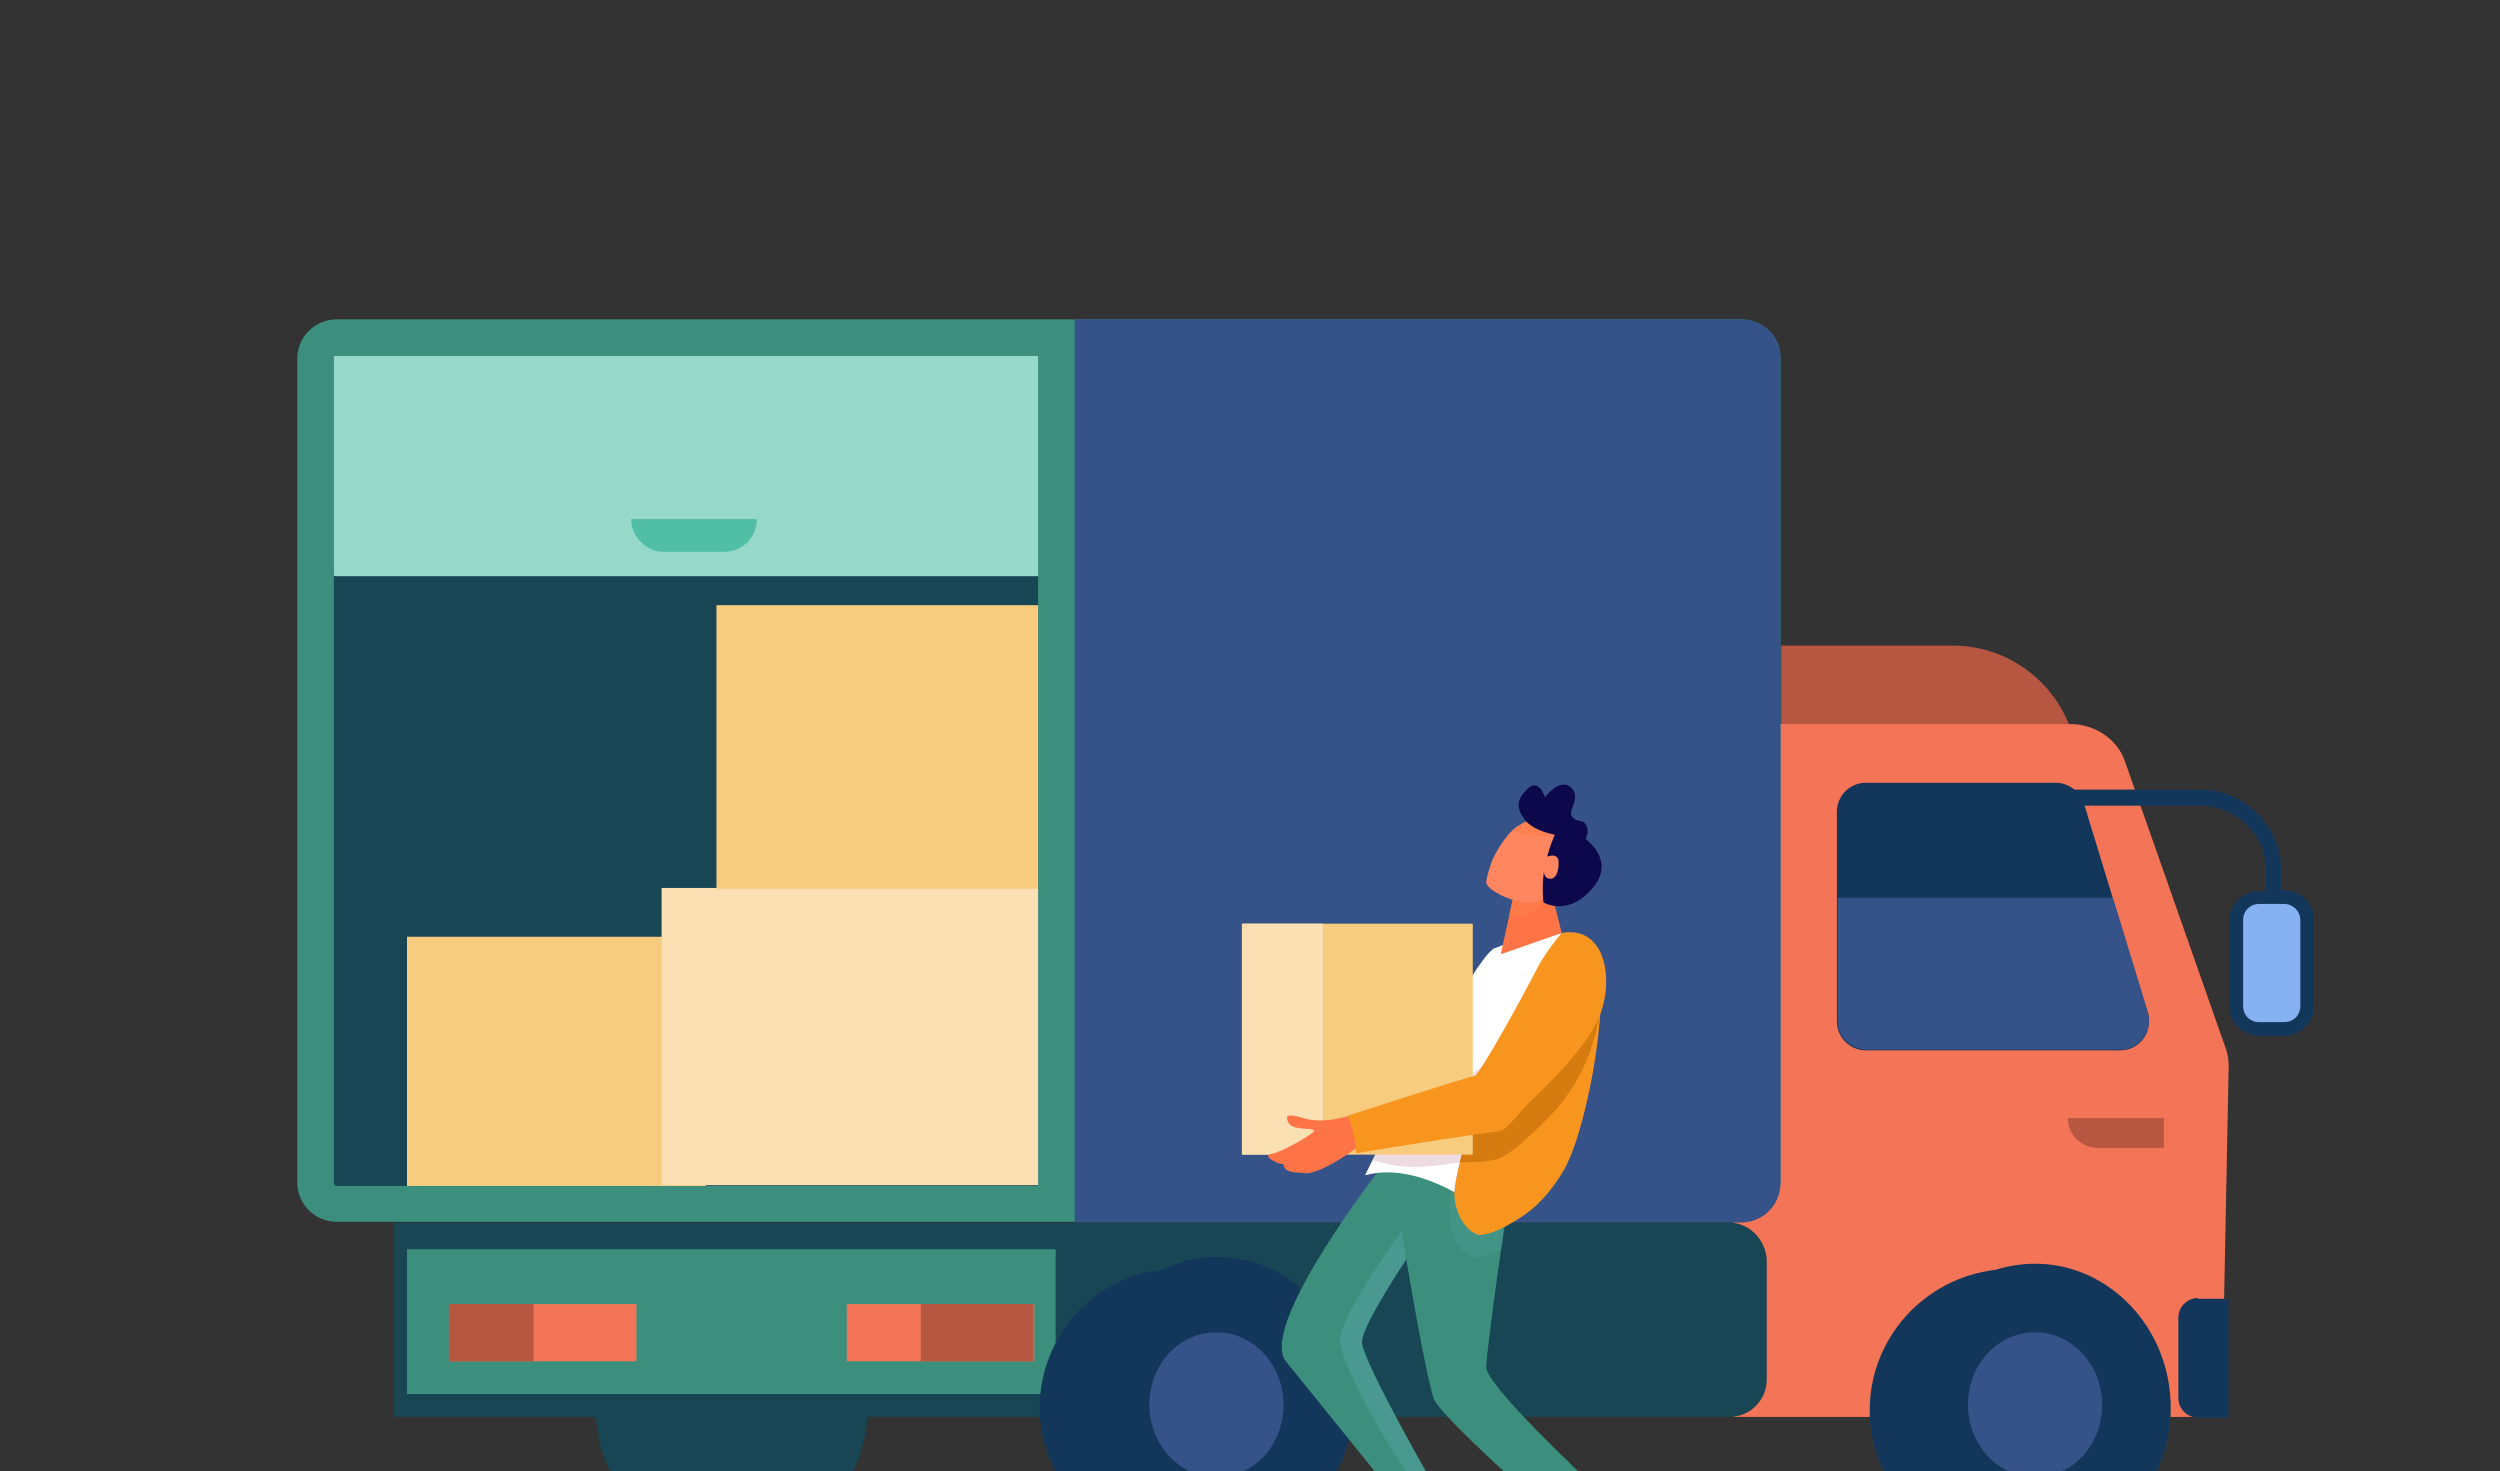
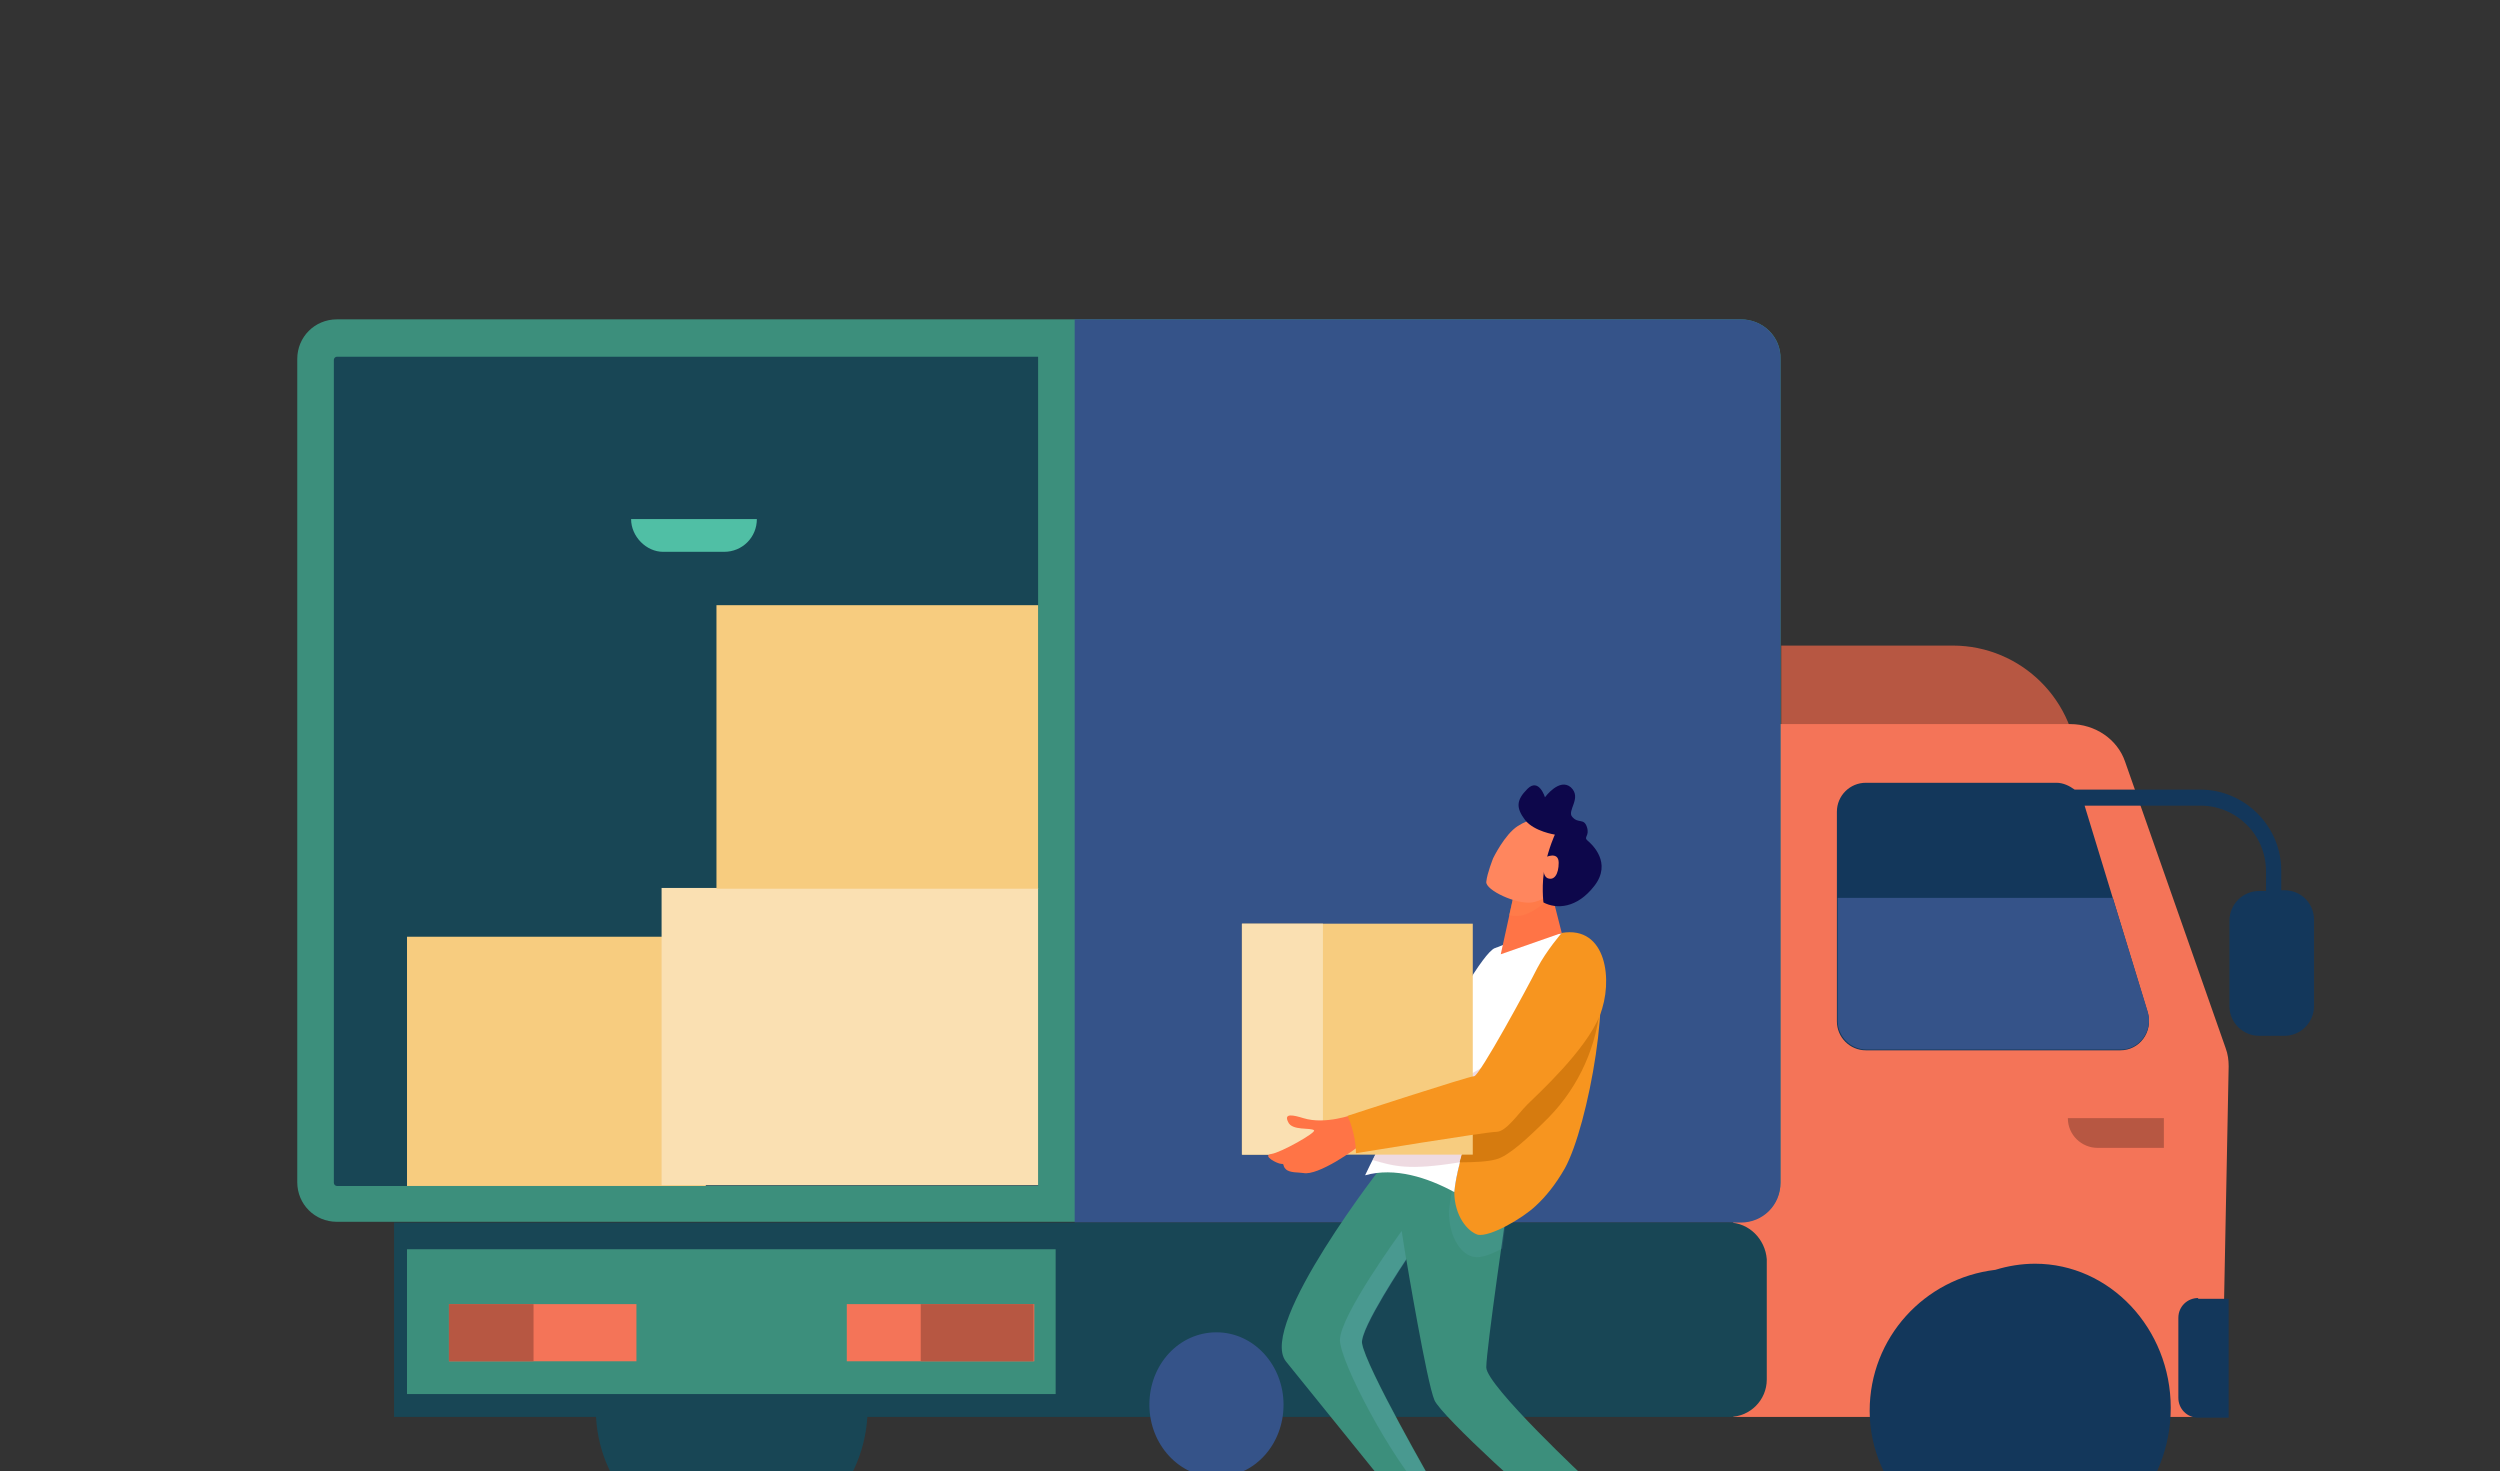
<svg xmlns="http://www.w3.org/2000/svg" xmlns:xlink="http://www.w3.org/1999/xlink" version="1.1" id="圖層_1" x="0px" y="0px" viewBox="0 0 328 193" style="enable-background:new 0 0 328 193;" xml:space="preserve">
  <rect x="0" y="0" width="328" height="193" fill="#333333" stroke="none" />
  <style type="text/css">
	.st0{clip-path:url(#SVGID_00000051361425104054338250000004454540284738230436_);}
	.st1{fill:#B75742;}
	.st2{fill:#F47458;}
	.st3{fill:#13375B;}
	.st4{fill:#86B1F2;}
	.st5{fill:#355389;}
	.st6{fill:#3C8F7C;}
	.st7{fill:#184655;}
	.st8{fill:#96D9C9;}
	.st9{fill:#F7CC7F;}
	.st10{fill:#FAE0B2;}
	.st11{fill:#50BFA5;}
	.st12{fill:#FF7446;}
	.st13{fill:#09434C;}
	.st14{opacity:0.32;fill:#64AEBA;}
	.st15{opacity:0.5;}
	.st16{fill:#F7951F;}
	.st17{fill:#FFFFFF;}
	.st18{fill:#DEB6C4;}
	.st19{fill:#D67B0F;}
	.st20{opacity:0.68;fill:#FF7F4C;}
	.st21{fill:#FF865E;}
	.st22{fill:#0D074B;}
</style>
  <g>
    <defs>
      <rect id="SVGID_1_" width="328" height="193" />
    </defs>
    <clipPath id="SVGID_00000106826954601621671850000003129082531114071681_">
      <use xlink:href="#SVGID_1_" style="overflow:visible;" />
    </clipPath>
    <g style="clip-path:url(#SVGID_00000106826954601621671850000003129082531114071681_);">
      <path class="st1" d="M256.2,84.7h-22.5v42h38.9v-25.6C272.6,92,265.2,84.7,256.2,84.7z" />
      <path class="st2" d="M292,137.5l-13.2-37.6c-1-2.9-3.9-4.9-7.2-4.9h-44.2v90.9h64.1l0.9-46C292.4,139.1,292.3,138.3,292,137.5z" />
      <path class="st3" d="M288.4,170.3c-1.4,0-2.6,1.1-2.6,2.6v10.5c0,1.4,1.1,2.6,2.6,2.6h4v-15.6H288.4z" />
      <path class="st3" d="M299.7,116.8h-0.4v-2.6c0-5.8-4.8-10.6-10.6-10.6h-16.5c-0.7-0.5-1.5-0.9-2.4-0.9h-25c-2.1,0-3.8,1.7-3.8,3.8    v27.5c0,2.1,1.7,3.8,3.8,3.8h33.4c2.5,0,4.3-2.4,3.6-4.9l-8.3-27.2h15.2c4.7,0,8.6,3.8,8.6,8.6v2.6h-0.9c-2.2,0-3.9,1.8-3.9,3.9    V132c0,2.2,1.8,3.9,3.9,3.9h3.3c2.2,0,3.9-1.8,3.9-3.9v-11.3C303.6,118.5,301.9,116.8,299.7,116.8z" />
-       <path class="st4" d="M299.7,118.6h-3.3c-1.2,0-2.1,0.9-2.1,2.1V132c0,1.2,0.9,2.1,2.1,2.1h3.3c1.2,0,2.1-0.9,2.1-2.1v-11.3    C301.8,119.5,300.8,118.6,299.7,118.6z" />
      <path class="st5" d="M281.8,132.8l-4.6-15h-36.1v16.1c0,2.1,1.7,3.8,3.8,3.8h33.4C280.7,137.7,282.5,135.2,281.8,132.8z" />
      <path class="st6" d="M228.4,41.9H44.2c-2.9,0-5.2,2.3-5.2,5.2v108c0,2.9,2.3,5.2,5.2,5.2h184.2c2.9,0,5.2-2.3,5.2-5.2v-108    C233.7,44.2,231.3,41.9,228.4,41.9z" />
      <path class="st7" d="M44.2,155.6c-0.2,0-0.4-0.2-0.4-0.4v-108c0-0.2,0.2-0.4,0.4-0.4h92v108.8H44.2z" />
-       <path class="st8" d="M44.2,75.6c-0.2,0-0.4,0-0.4-0.1V46.8c0-0.1,0.2-0.1,0.4-0.1h92v28.9H44.2z" />
      <path class="st5" d="M228.4,41.9h-87.4v118.5h87.4c2.9,0,5.2-2.3,5.2-5.2v-108C233.7,44.2,231.3,41.9,228.4,41.9z" />
      <rect x="53.4" y="122.9" class="st9" width="39.2" height="32.7" />
      <rect x="86.8" y="116.5" class="st10" width="49.4" height="39" />
      <rect x="94" y="79.4" class="st9" width="42.2" height="37.2" />
      <path class="st7" d="M226.8,160.4H51.7v25.5h26.5c0.5,9.6,8.3,17.2,17.8,17.2s17.2-7.6,17.8-17.2h113.1c2.7,0,4.9-2.2,4.9-4.9    v-15.8C231.6,162.6,229.5,160.4,226.8,160.4z" />
      <rect x="53.4" y="163.9" class="st6" width="85.1" height="19" />
      <rect x="111.1" y="171.1" class="st2" width="24.6" height="7.5" />
      <rect x="120.8" y="171.1" class="st1" width="14.8" height="7.5" />
      <rect x="58.9" y="171.1" class="st2" width="24.6" height="7.5" />
      <rect x="58.9" y="171.1" class="st1" width="11.1" height="7.5" />
-       <path class="st3" d="M159.7,164.9c-2.6,0-5,0.6-7.2,1.7c-9,0.9-16.1,8.7-16.1,18.2c0,10.1,8.7,18.3,18.5,18.3c0.9,0,1.7,0,2.5-0.1    c0.6,0.1,1.2,0.1,1.8,0.1c9.8,0,18.3-8.1,18.3-18.8C177.5,173.6,169.5,164.9,159.7,164.9z" />
      <path class="st3" d="M267,165.8c-1.8,0-3.6,0.3-5.2,0.8c-9.3,1.1-16.5,8.9-16.5,18.5c0,10.1,8.5,18.6,18.6,18.6    c0.5,0,1.1,0,1.6-0.1c0.5,0,1,0.1,1.5,0.1c9.8,0,17.8-8.5,17.8-19C284.8,174.3,276.8,165.8,267,165.8z" />
-       <path class="st5" d="M275.8,184.3c0,5.3-3.9,9.5-8.8,9.5s-8.8-4.3-8.8-9.5c0-5.3,3.9-9.5,8.8-9.5S275.8,179.1,275.8,184.3z" />
      <path class="st5" d="M168.4,184.3c0,5.3-3.9,9.5-8.8,9.5s-8.8-4.3-8.8-9.5c0-5.3,3.9-9.5,8.8-9.5S168.4,179.1,168.4,184.3z" />
      <path class="st11" d="M82.8,68.1h16.5l0,0c0,2.4-1.9,4.3-4.3,4.3h-8C84.8,72.4,82.8,70.4,82.8,68.1L82.8,68.1z" />
      <path class="st1" d="M275.2,150.6h8.7v-3.9h-12.6l0,0C271.3,148.9,273.1,150.6,275.2,150.6z" />
      <path class="st12" d="M186.7,195.3c0.5,2.8,0.8,3.7,0.8,3.7c-3.1,2.1-5.3,0.3-4.3-0.6c0.5-0.9,0-3-0.5-4.3    C184.4,193.8,186.7,195.3,186.7,195.3z" />
      <path class="st12" d="M207.9,195.1c0.6,0.9,1.3,1.6,1.3,1.6c-2.3,3.3-3.4,1.9-3.4,1.9c-0.7-1.3-0.8-1.6-0.8-1.6    C206.6,195.3,207.9,195.1,207.9,195.1z" />
      <path class="st13" d="M187.4,198.4c0,0,0.6,0.8,0.7,2.1c0.1,1.3-0.2,2.5-0.2,2.5s-6.3,0.4-8.8-0.1c-2.5-0.5-2.7-0.9-2.6-1.6    c0.1-0.7,3.4-0.5,4.4-1.3c1-0.8,2.4-2.6,3-2.4c0.6,0.3,0.5,1.4,1.3,1.5C186,199.2,187,198,187.4,198.4z" />
      <path class="st13" d="M208.5,195.6c0,0,0.9,0.1,2,0.9c1.1,0.8,1.7,1.9,1.7,1.9s-4,4.9-6,6.4c-2,1.5-2.5,1.4-3,0.9    c-0.5-0.5,1.9-2.9,2-4.2c0.1-1.3-0.3-3.6,0.3-3.8c0.6-0.2,1.4,0.6,2,0.1C208.1,197.2,207.9,195.6,208.5,195.6z" />
      <path class="st6" d="M197.8,157.9c0,0-2.8,19.1-2.8,21.5c0,2.4,13.4,14.9,13.4,14.9s-1.4,3.7-4.6,4.1    c-0.8,0.1-14.8-12.7-15.6-14.7c-1-2.3-3.7-18.5-3.7-18.5s-6.1,9.1-5.8,11c0.4,3,9.5,18.8,9.5,18.8s-1.2,2.7-5.6,0.8    c0,0-12.3-15.2-13.9-17.2c-3.7-4.8,13-26.1,13-26.1L197.8,157.9z" />
      <path class="st14" d="M175.8,175.8c0-3.2,8.1-14.3,8.1-14.3l0.6,3.8c0,0-6.1,9.1-5.8,11c0.4,3,9.5,18.8,9.5,18.8s-0.3,0.6-1.1,1.1    C182.7,191.7,175.8,178.7,175.8,175.8z" />
      <g class="st15">
        <path class="st14" d="M190.1,158.9c0.1-1,0.3-2.2,0.6-3.4l7.2,2.4c0,0-0.4,2.6-0.8,5.9c-1.5,0.8-2.9,1.3-3.7,1.1     C191.9,164.7,190.1,162.6,190.1,158.9C190.1,158.9,190.1,158.9,190.1,158.9z" />
      </g>
      <path class="st16" d="M190.8,156.3c0.9-9.2,10.9-27.7,14.3-33.9c1.6,0.1,3.1,0.7,3.9,2c2.8,4.4-0.6,23.3-3.7,28.9    c-1.2,2.1-2.5,3.7-3.8,4.9c-1.8,1.7-6,4.1-7.6,3.8C192.6,161.6,190.8,159.6,190.8,156.3C190.8,156.3,190.8,156.3,190.8,156.3z" />
      <path class="st17" d="M179.1,154.2c0-0.1,14-28.5,17-29.8c0.1,0,0.2-0.1,0.3-0.1c2.1-0.9,4.9-1.7,7.2-1.8c0.9-0.1,1.5,0,1.5,0    c-3.4,6.2-13.4,24.7-14.3,33.9C187.3,154.5,183,153.1,179.1,154.2z" />
      <g class="st15">
        <path class="st18" d="M196.7,138.8c-2.2,4.8-4.2,9.7-5.2,13.7c-6.8,1.1-8.6,0.5-11.4-0.3c1.4-2.8,2.4-4.8,2.8-5.6L196.7,138.8z" />
      </g>
      <g>
        <path class="st19" d="M196.3,152.1c-1,0.3-2.8,0.4-4.8,0.4c1-4,3-8.9,5.2-13.7l13.3-7.5c0,0,0,0.1,0,0.1     c-0.4,5.7-2.8,11.1-6.8,15.2C200.5,149.3,197.9,151.7,196.3,152.1z" />
      </g>
      <rect x="162.9" y="121.2" transform="matrix(-1 -1.224647e-16 1.224647e-16 -1 356.128 272.687)" class="st9" width="30.3" height="30.3" />
      <rect x="162.9" y="121.2" transform="matrix(-1 -1.224647e-16 1.224647e-16 -1 336.466 272.687)" class="st10" width="10.6" height="30.3" />
      <path class="st12" d="M177.7,146.2c-0.2,0-3.8,1.4-6.7,0.5c-1.3-0.4-2.6-0.7-2,0.5c0.5,1.2,3,0.7,3.4,1.1c0.3,0.3-4.3,2.9-5.6,3.1    c-1.3,0.2,0.8,1.3,1.3,1.3c0.5,0,0.1,0.2,0.6,0.7c0.5,0.5,1.7,0.4,2.3,0.5c1.9,0.4,6.9-3.1,7.7-3.9    C179.5,149.2,177.7,146.2,177.7,146.2z" />
      <path class="st16" d="M204.9,122.4c0,0-2,2.3-3.2,4.6c-1.2,2.4-7.6,14.2-8.3,14.2c-0.7,0-16.6,5.2-16.6,5.2s1.1,2.3,1.1,4.9    c0,0,17.1-2.8,18.4-2.8c1.3,0,2.8-2.3,4.1-3.6c1.3-1.3,7.7-7.1,9.5-11.7C211.7,128.7,210.8,121.4,204.9,122.4z" />
      <polygon class="st12" points="198.9,116.1 196.9,125.2 204.9,122.4 203.3,116.1   " />
      <path class="st20" d="M198.9,116.1l4.4,0l0.4,1.4c-1.3,1.3-2.8,2.3-4,2.6c-0.5,0.1-1.1,0.1-1.7,0L198.9,116.1z" />
      <path class="st21" d="M202.2,107.3c0,0-1.4,0-3.1,1.1c-1.7,1.1-3.2,4.2-3.2,4.2s-0.8,2-0.9,3.1c-0.1,1.1,4,3,6,2.7    c2-0.3,4.6-2.5,5.3-4.6C207,111.8,203.1,107.2,202.2,107.3z" />
-       <path class="st20" d="M198.6,108.9c0.2-0.2,0.4-0.3,0.6-0.5c1.7-1.1,3.1-1.1,3.1-1.1c0.4-0.1,1.5,0.9,2.5,2.2l-0.7,0    c0,0-2.3,0.6-4.6-0.2C199.1,109.2,198.8,109.1,198.6,108.9z" />
      <path class="st22" d="M204,109.5c0,0-0.8,1.7-1.3,4.1c-0.5,2.4-0.2,4.8-0.2,4.8c1.7,0.9,4.4,0.8,6.7-2.2c2.3-3-0.3-5.4-0.9-5.9    c-0.6-0.5,0.3-0.6-0.1-1.8c-0.4-1.2-1.1-0.4-1.9-1.3c-0.8-0.8,1.3-2.5-0.2-3.9c-1.5-1.3-3.4,1.3-3.4,1.3s-0.8-2.6-2.3-1.1    c-1.5,1.5-1.5,2.5-0.3,4.1C201.3,109.1,204,109.5,204,109.5z" />
      <path class="st21" d="M202.7,112.5c0,0,1.8-0.9,1.8,0.7c0,1.5-0.6,2.4-1.5,2C202.1,114.7,202.7,112.5,202.7,112.5z" />
    </g>
  </g>
</svg>